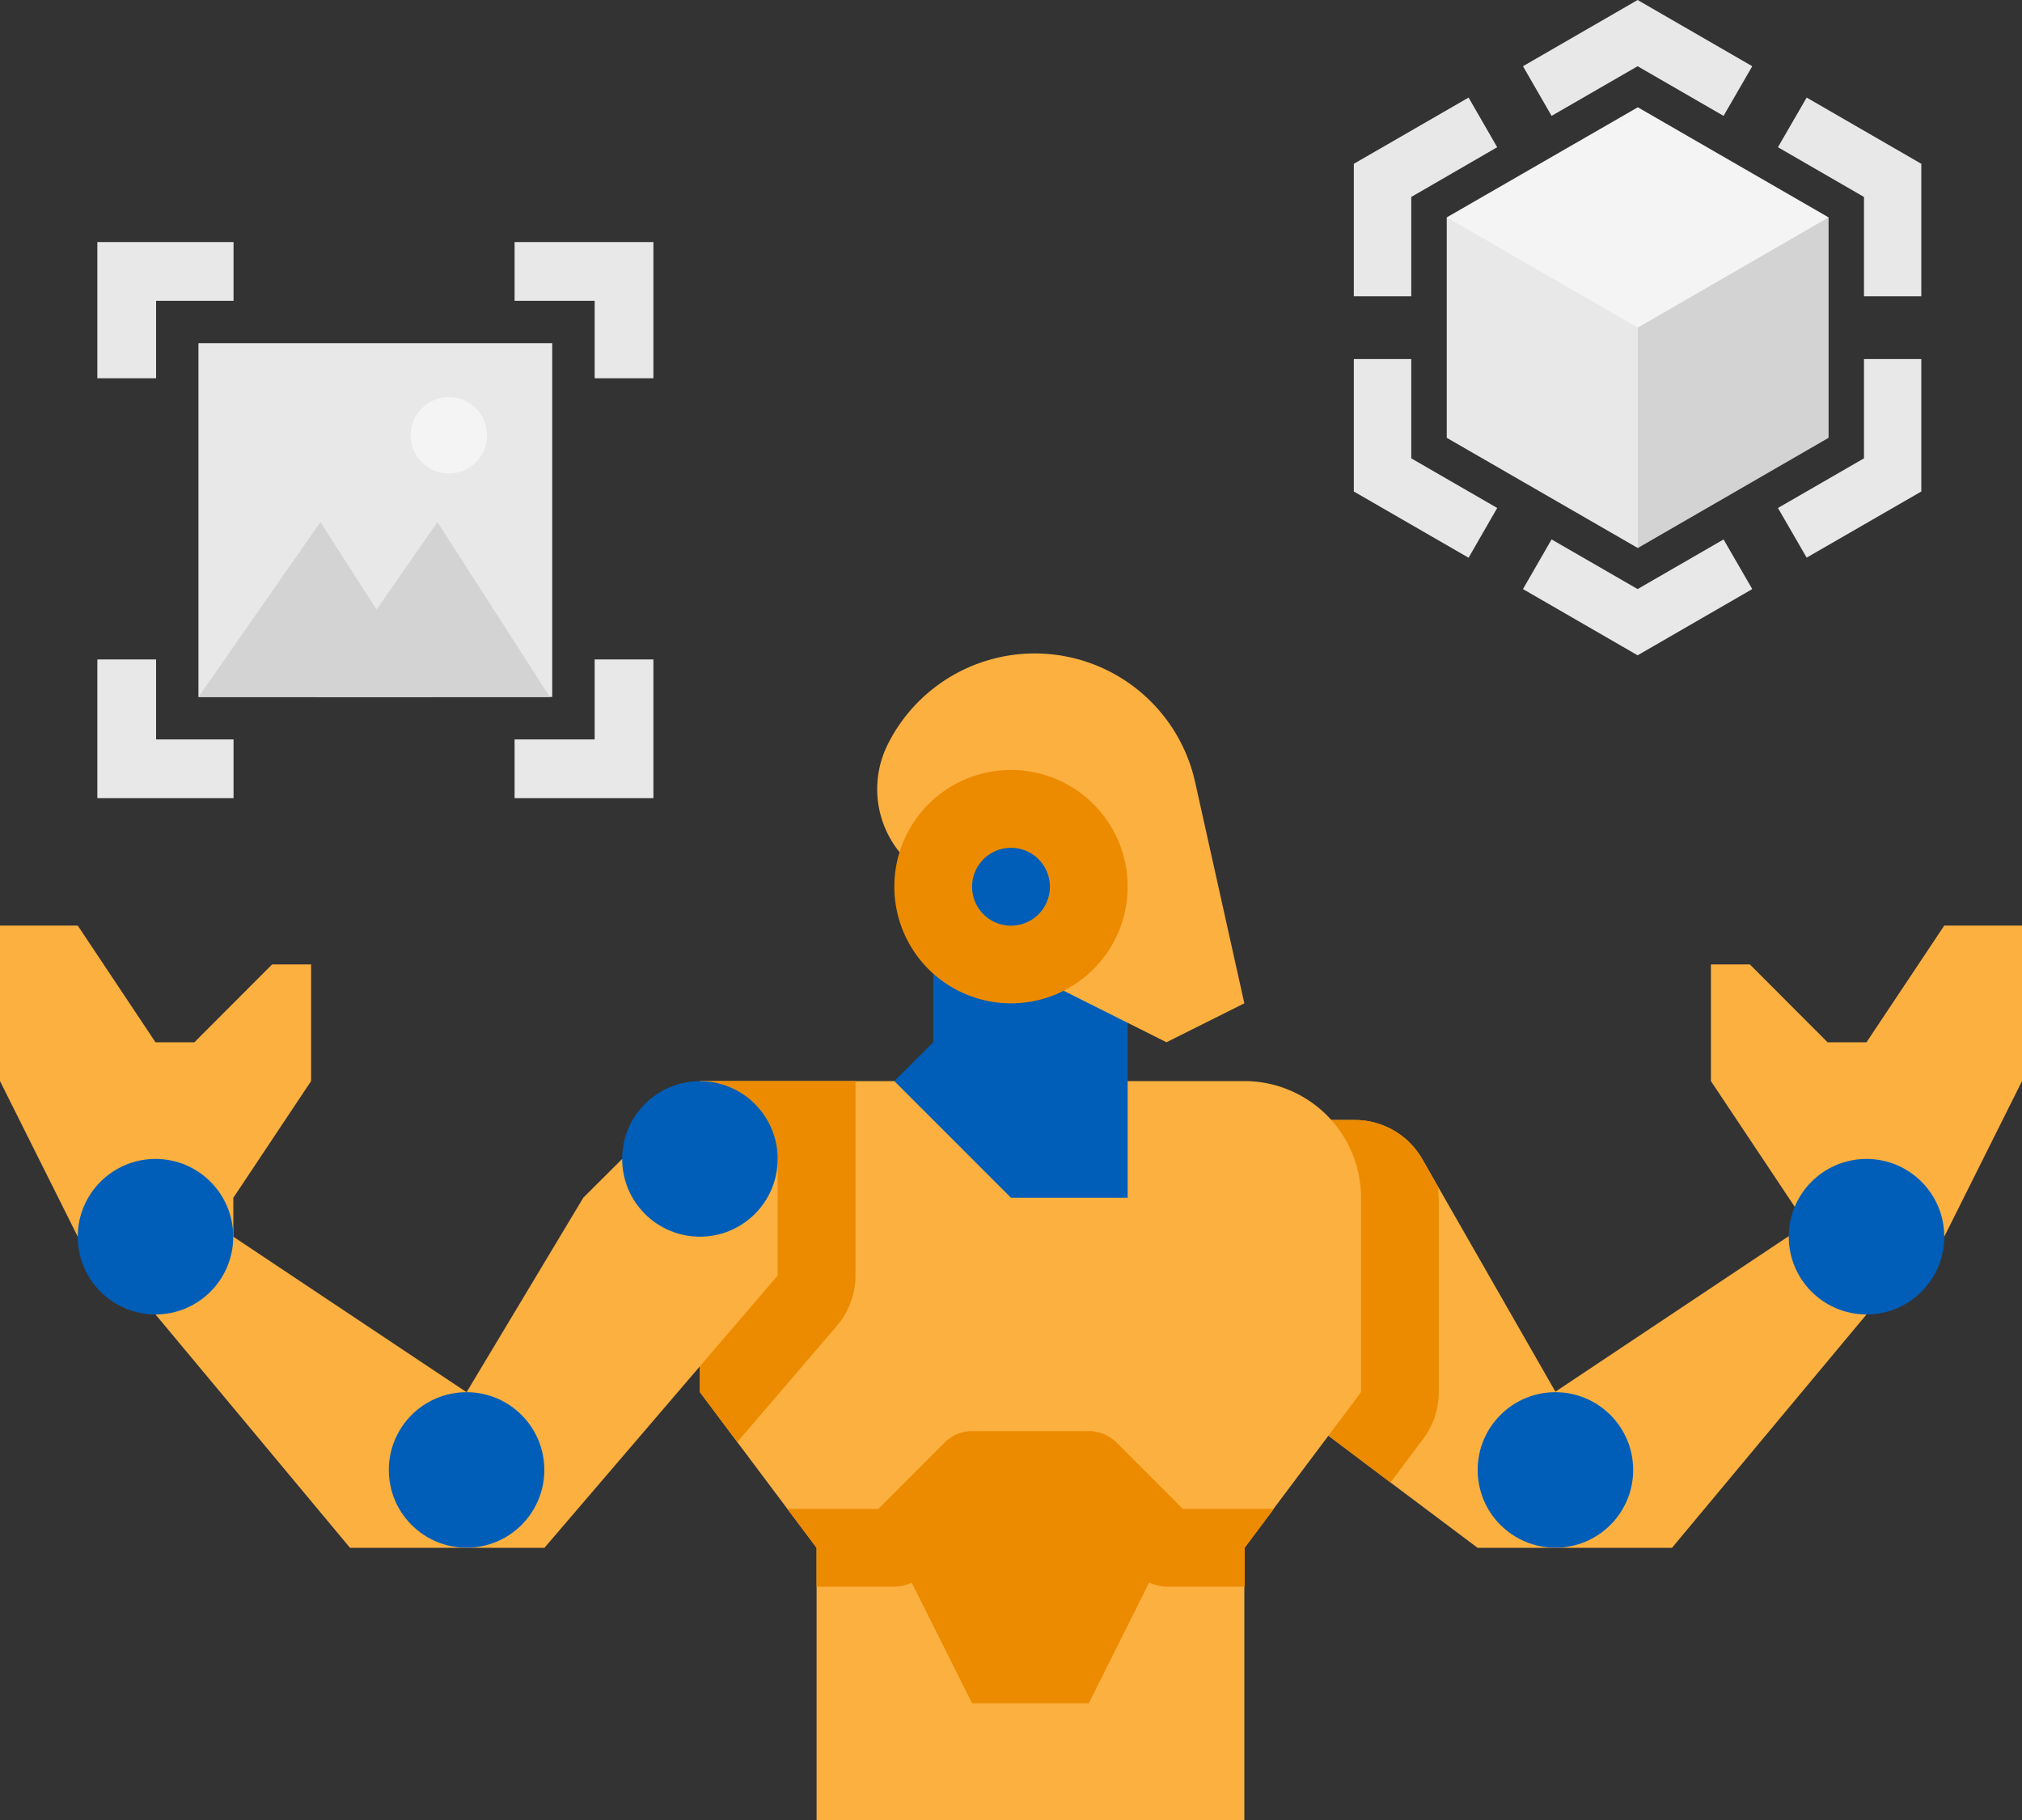
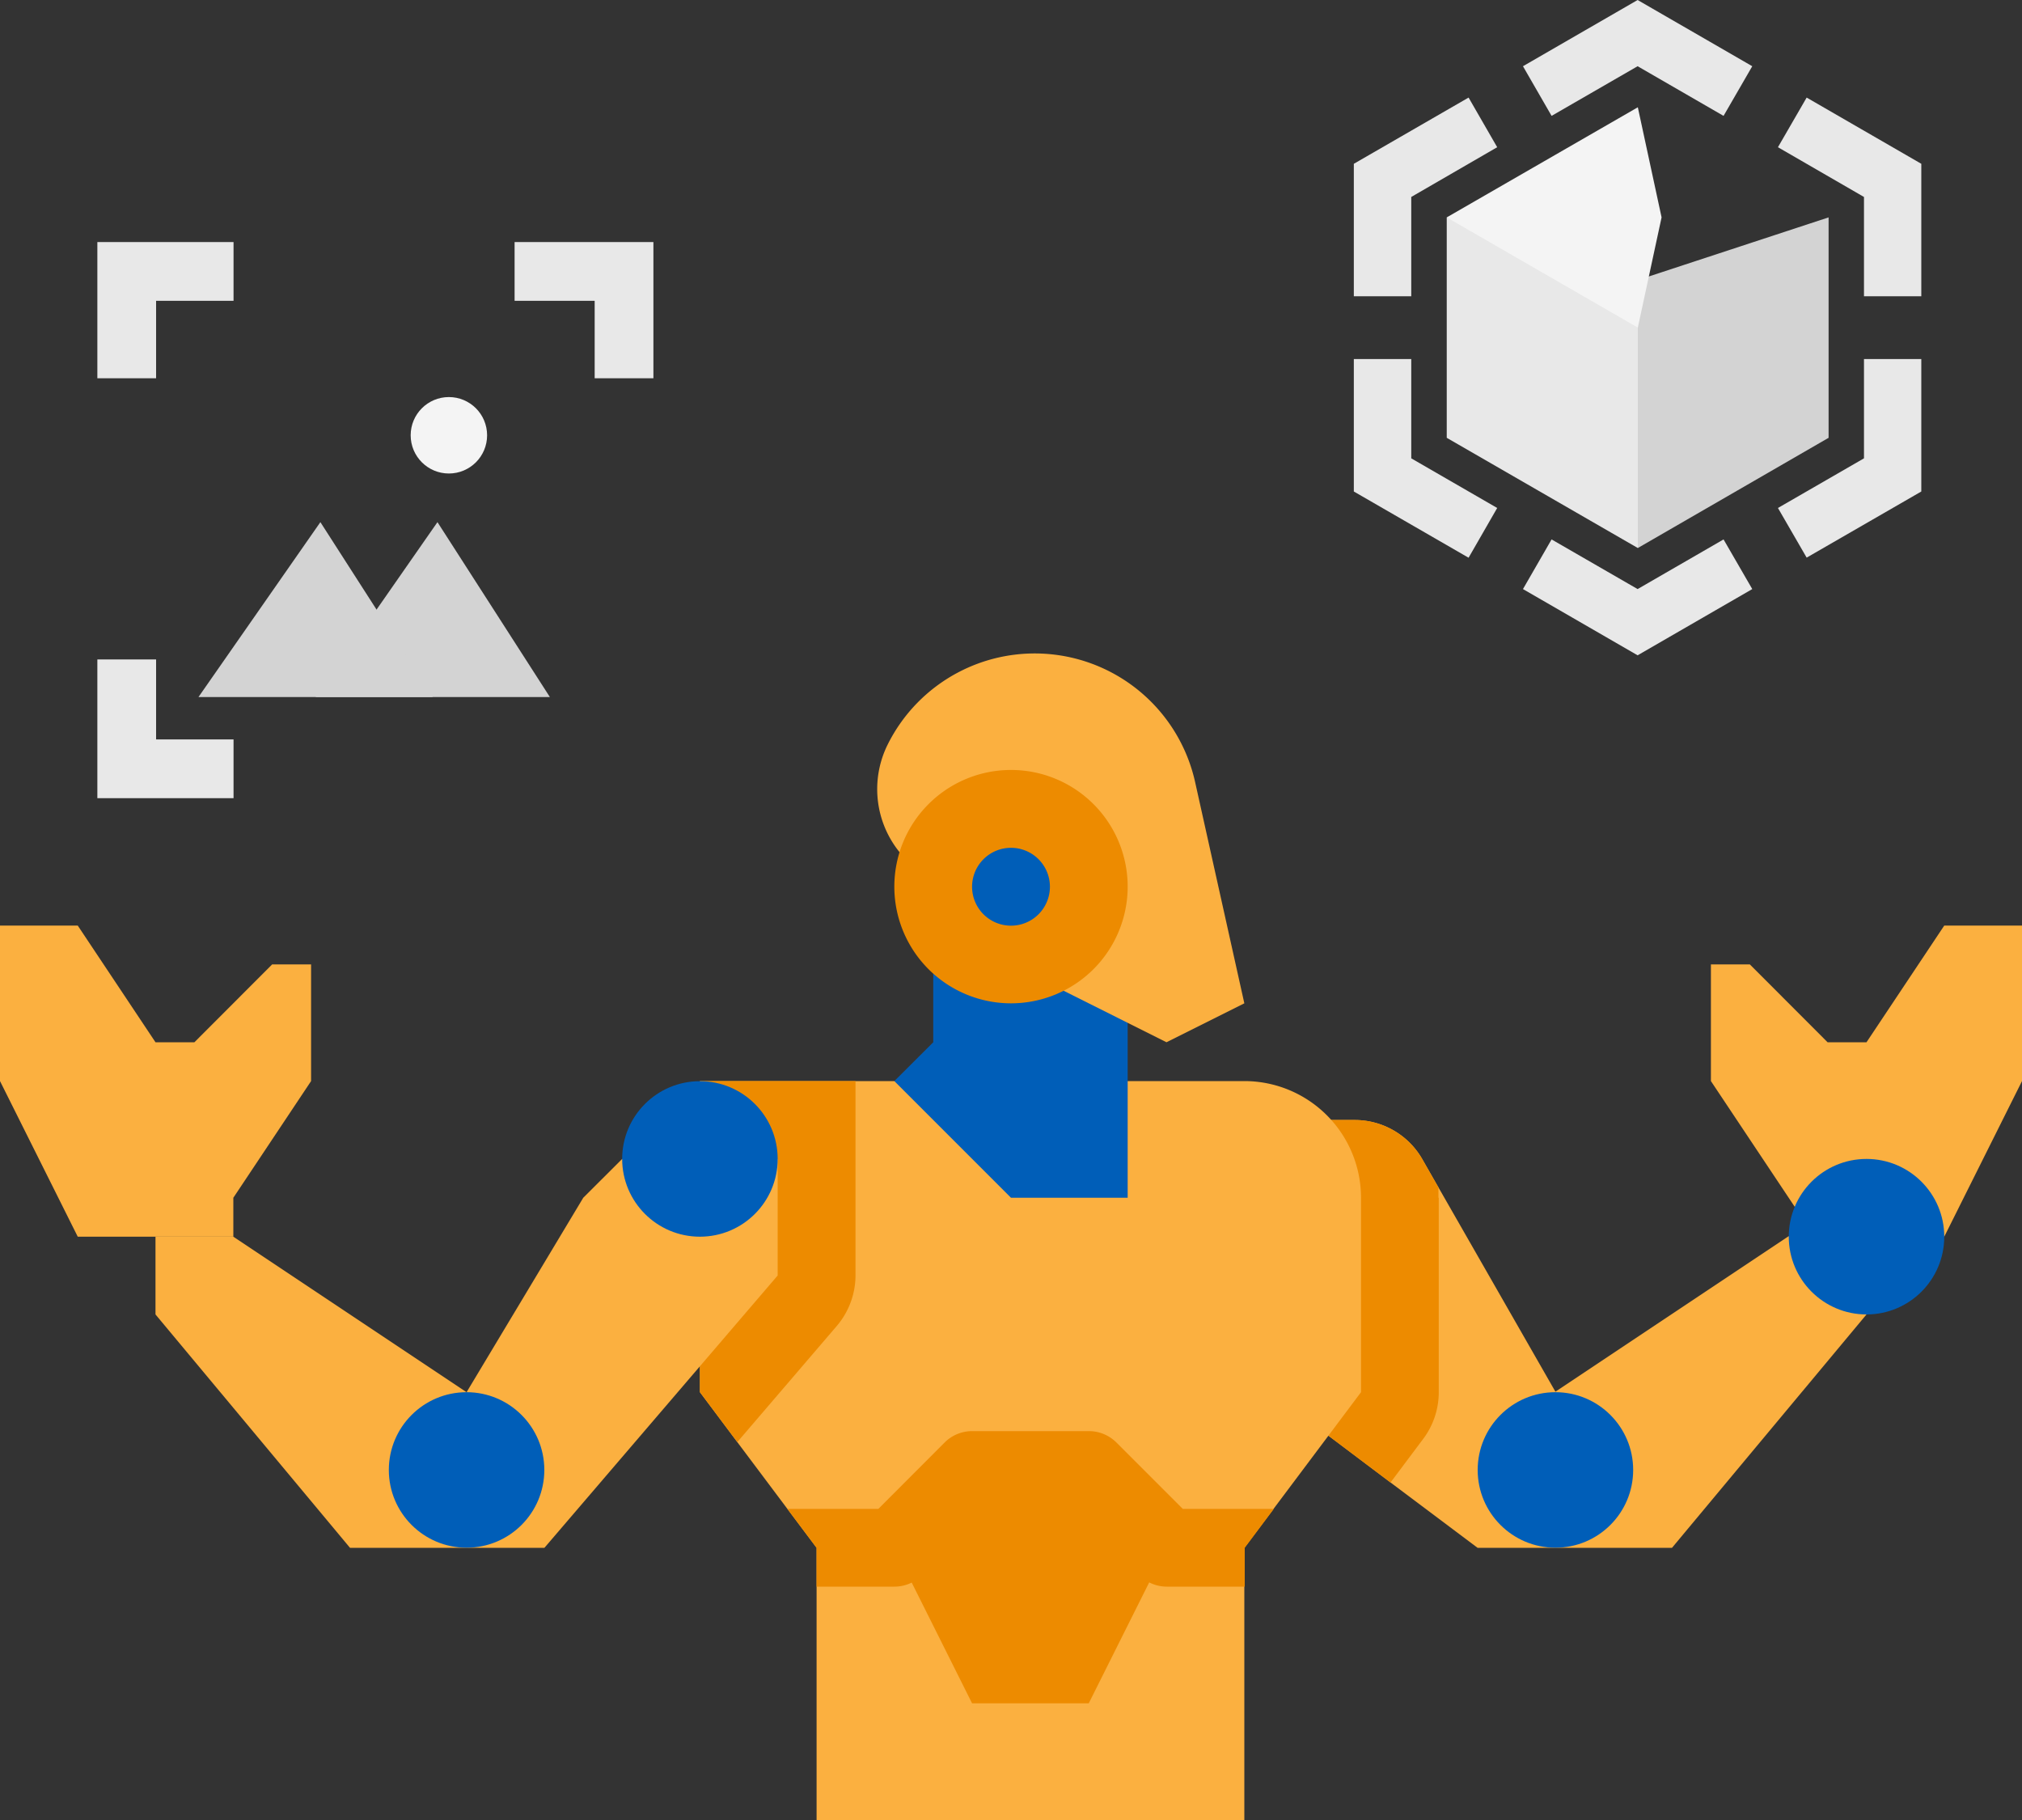
<svg xmlns="http://www.w3.org/2000/svg" id="design" viewBox="0 0 200 180">
  <rect x="0" y="0" width="200" height="180" fill="#333333" stroke="none" />
  <defs>
    <style>.cls-1{fill:#fbb040;}.cls-2{fill:#005eb8;}.cls-3{fill:#ed8b00;}.cls-4{fill:#e8e8e8;}.cls-5{fill:#d3d3d3;}.cls-6{fill:#f4f4f4;}</style>
  </defs>
  <path class="cls-1" d="M192.31,122.31,200,106.92V91.54h-7.69l-7.69,11.54h-3.85l-7.69-7.7h-3.85v11.54l10.26,15.39Z" />
  <path class="cls-1" d="M184.62,122.31V130l-19.24,23.08H146.15l-8.61-6.46-10.62-8V110.77H134a7.7,7.7,0,0,1,6.68,3.87l13.17,23,23.07-15.38Z" />
  <circle class="cls-2" cx="153.85" cy="145.38" r="7.69" />
  <path class="cls-3" d="M142.31,118.46v19.23a7.68,7.68,0,0,1-1.54,4.62l-3.23,4.31-10.62-8V110.77H134a7.7,7.7,0,0,1,6.68,3.87l1.6,2.81c0,.34,0,.67,0,1Z" />
  <circle class="cls-2" cx="184.62" cy="122.31" r="7.69" />
  <path class="cls-1" d="M134.62,118.46v19.23l-11.54,15.39h-7.7l-7.69-7.7H96.15l-7.69,7.7H80.77l-7.84-10.45-3.7-4.94V106.92h53.85A11.54,11.54,0,0,1,134.62,118.46Z" />
  <path class="cls-3" d="M84.62,106.92v19.23a7.74,7.74,0,0,1-1.86,5l-9.83,11.47-3.7-4.94V106.92Z" />
  <path class="cls-1" d="M15.38,130l19.24,23.08H53.85l23.07-26.93V114.62H61.54l-3.85,3.84L46.15,137.69,23.08,122.31h-7.7Z" />
  <path class="cls-1" d="M7.69,122.31,0,106.92V91.54H7.69l7.69,11.54h3.85l7.69-7.7h3.85v11.54l-7.69,11.54v3.85Z" />
  <path class="cls-1" d="M123.08,153.08V180H80.77V153.08h7.69l7.69-7.7h11.54l7.69,7.7Z" />
  <path class="cls-2" d="M92.31,80v23.08l-3.85,3.84L100,118.46h11.54V80Z" />
  <path class="cls-1" d="M100,95.38l15.38,7.7,7.7-3.85-4.87-21.89A16.25,16.25,0,0,0,87.82,73.6a9.9,9.9,0,0,0,1.86,11.46Z" />
  <circle class="cls-2" cx="100" cy="87.69" r="7.69" />
  <path class="cls-3" d="M115.38,153.08l-7.69,15.38H96.15l-7.69-15.38,7.69-7.7h11.54Z" />
  <path class="cls-3" d="M100,99.23a11.54,11.54,0,1,1,11.54-11.54A11.54,11.54,0,0,1,100,99.23Zm0-15.38a3.85,3.85,0,1,0,3.85,3.84A3.85,3.85,0,0,0,100,83.85Z" />
  <path class="cls-3" d="M126,149.23l-2.88,3.85v3.84h-7.7a3.86,3.86,0,0,1-2.72-1.12l-6.56-6.57H97.75l-6.57,6.57a3.84,3.84,0,0,1-2.72,1.12H80.77v-3.84l-2.89-3.85h9l6.56-6.57a3.84,3.84,0,0,1,2.72-1.12h11.54a3.84,3.84,0,0,1,2.72,1.12l6.57,6.57Z" />
  <circle class="cls-2" cx="46.15" cy="145.38" r="7.69" />
-   <circle class="cls-2" cx="15.38" cy="122.31" r="7.69" />
  <circle class="cls-2" cx="69.23" cy="114.62" r="7.69" />
  <path class="cls-4" d="M143.1,21.5V43.3L162,54.2l2.35-13.56L162,27.7Z" />
  <path class="cls-5" d="M162,27.7V54.2l18.87-10.9V21.5Z" />
  <path class="cls-6" d="M162,10.61,143.1,21.5,162,32.4l2.35-10.9Z" />
-   <path class="cls-6" d="M162,32.4l18.87-10.9L162,10.61Z" />
+   <path class="cls-6" d="M162,32.4l18.87-10.9Z" />
  <polygon class="cls-4" points="133.91 16.2 133.91 29.3 139.59 29.3 139.59 19.48 148.09 14.56 145.26 9.65 133.91 16.2" />
  <polygon class="cls-4" points="139.59 35.51 133.91 35.51 133.91 48.61 145.26 55.16 148.09 50.24 139.59 45.33 139.59 35.51" />
  <polygon class="cls-4" points="184.37 45.33 175.86 50.24 178.7 55.15 190.04 48.61 190.04 35.51 184.37 35.51 184.37 45.33" />
  <polygon class="cls-4" points="178.7 9.65 175.86 14.56 184.37 19.48 184.37 29.3 190.04 29.3 190.04 16.2 178.7 9.65" />
  <polygon class="cls-4" points="161.98 6.55 170.48 11.46 173.32 6.55 161.98 0 150.64 6.55 153.47 11.46 161.98 6.55" />
  <polygon class="cls-4" points="161.98 58.26 153.47 53.35 150.64 58.26 161.98 64.81 173.32 58.26 170.48 53.35 161.98 58.26" />
  <polygon class="cls-4" points="50.9 23.94 50.9 29.75 58.82 29.75 58.82 37.41 64.63 37.41 64.63 23.94 50.9 23.94" />
  <polygon class="cls-4" points="9.63 37.41 15.44 37.41 15.44 29.75 23.1 29.75 23.1 23.94 9.63 23.94 9.63 37.41" />
-   <polygon class="cls-4" points="58.82 73.13 50.9 73.13 50.9 78.94 64.63 78.94 64.63 65.22 58.82 65.22 58.82 73.13" />
  <polygon class="cls-4" points="15.44 65.22 9.63 65.22 9.63 78.94 23.1 78.94 23.1 73.13 15.44 73.13 15.44 65.22" />
-   <rect class="cls-4" x="19.63" y="33.94" width="34.99" height="34.99" />
  <circle class="cls-6" cx="44.4" cy="43.05" r="3.78" />
  <polygon class="cls-5" points="31.22 68.94 43.27 51.64 54.39 68.94 31.22 68.94" />
  <polygon class="cls-5" points="19.63 68.94 31.69 51.64 42.8 68.94 19.63 68.94" />
</svg>